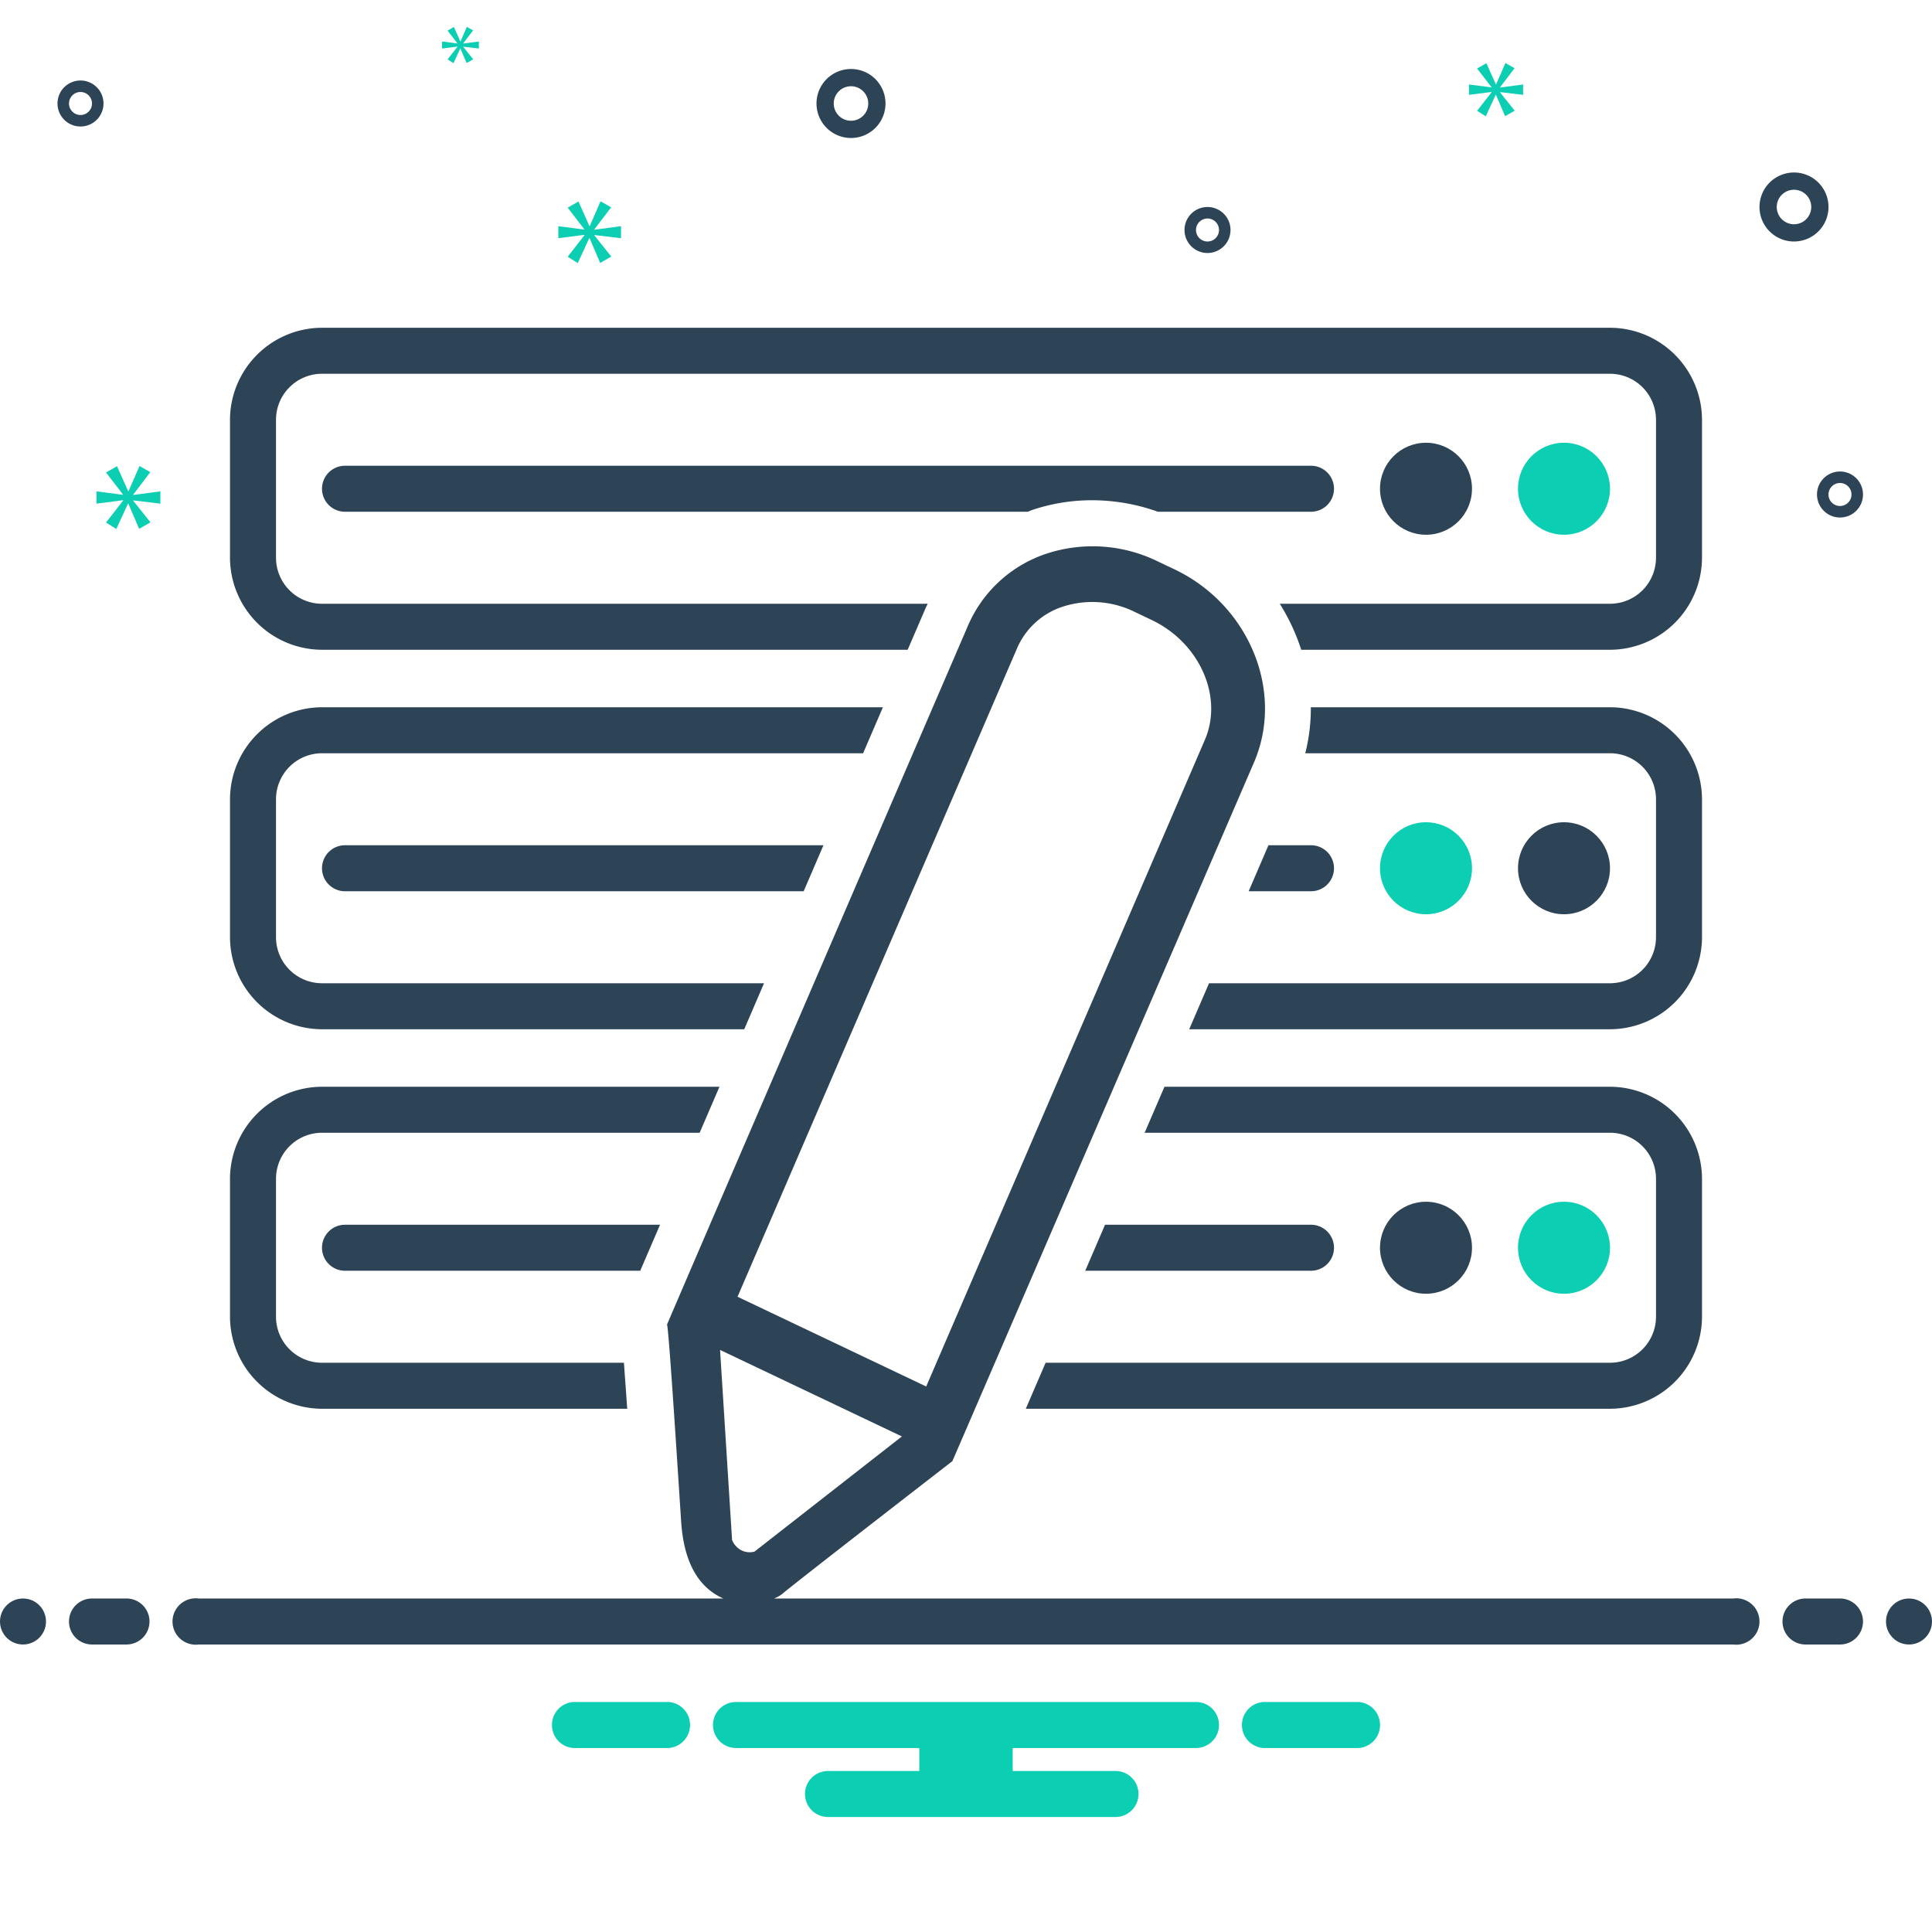
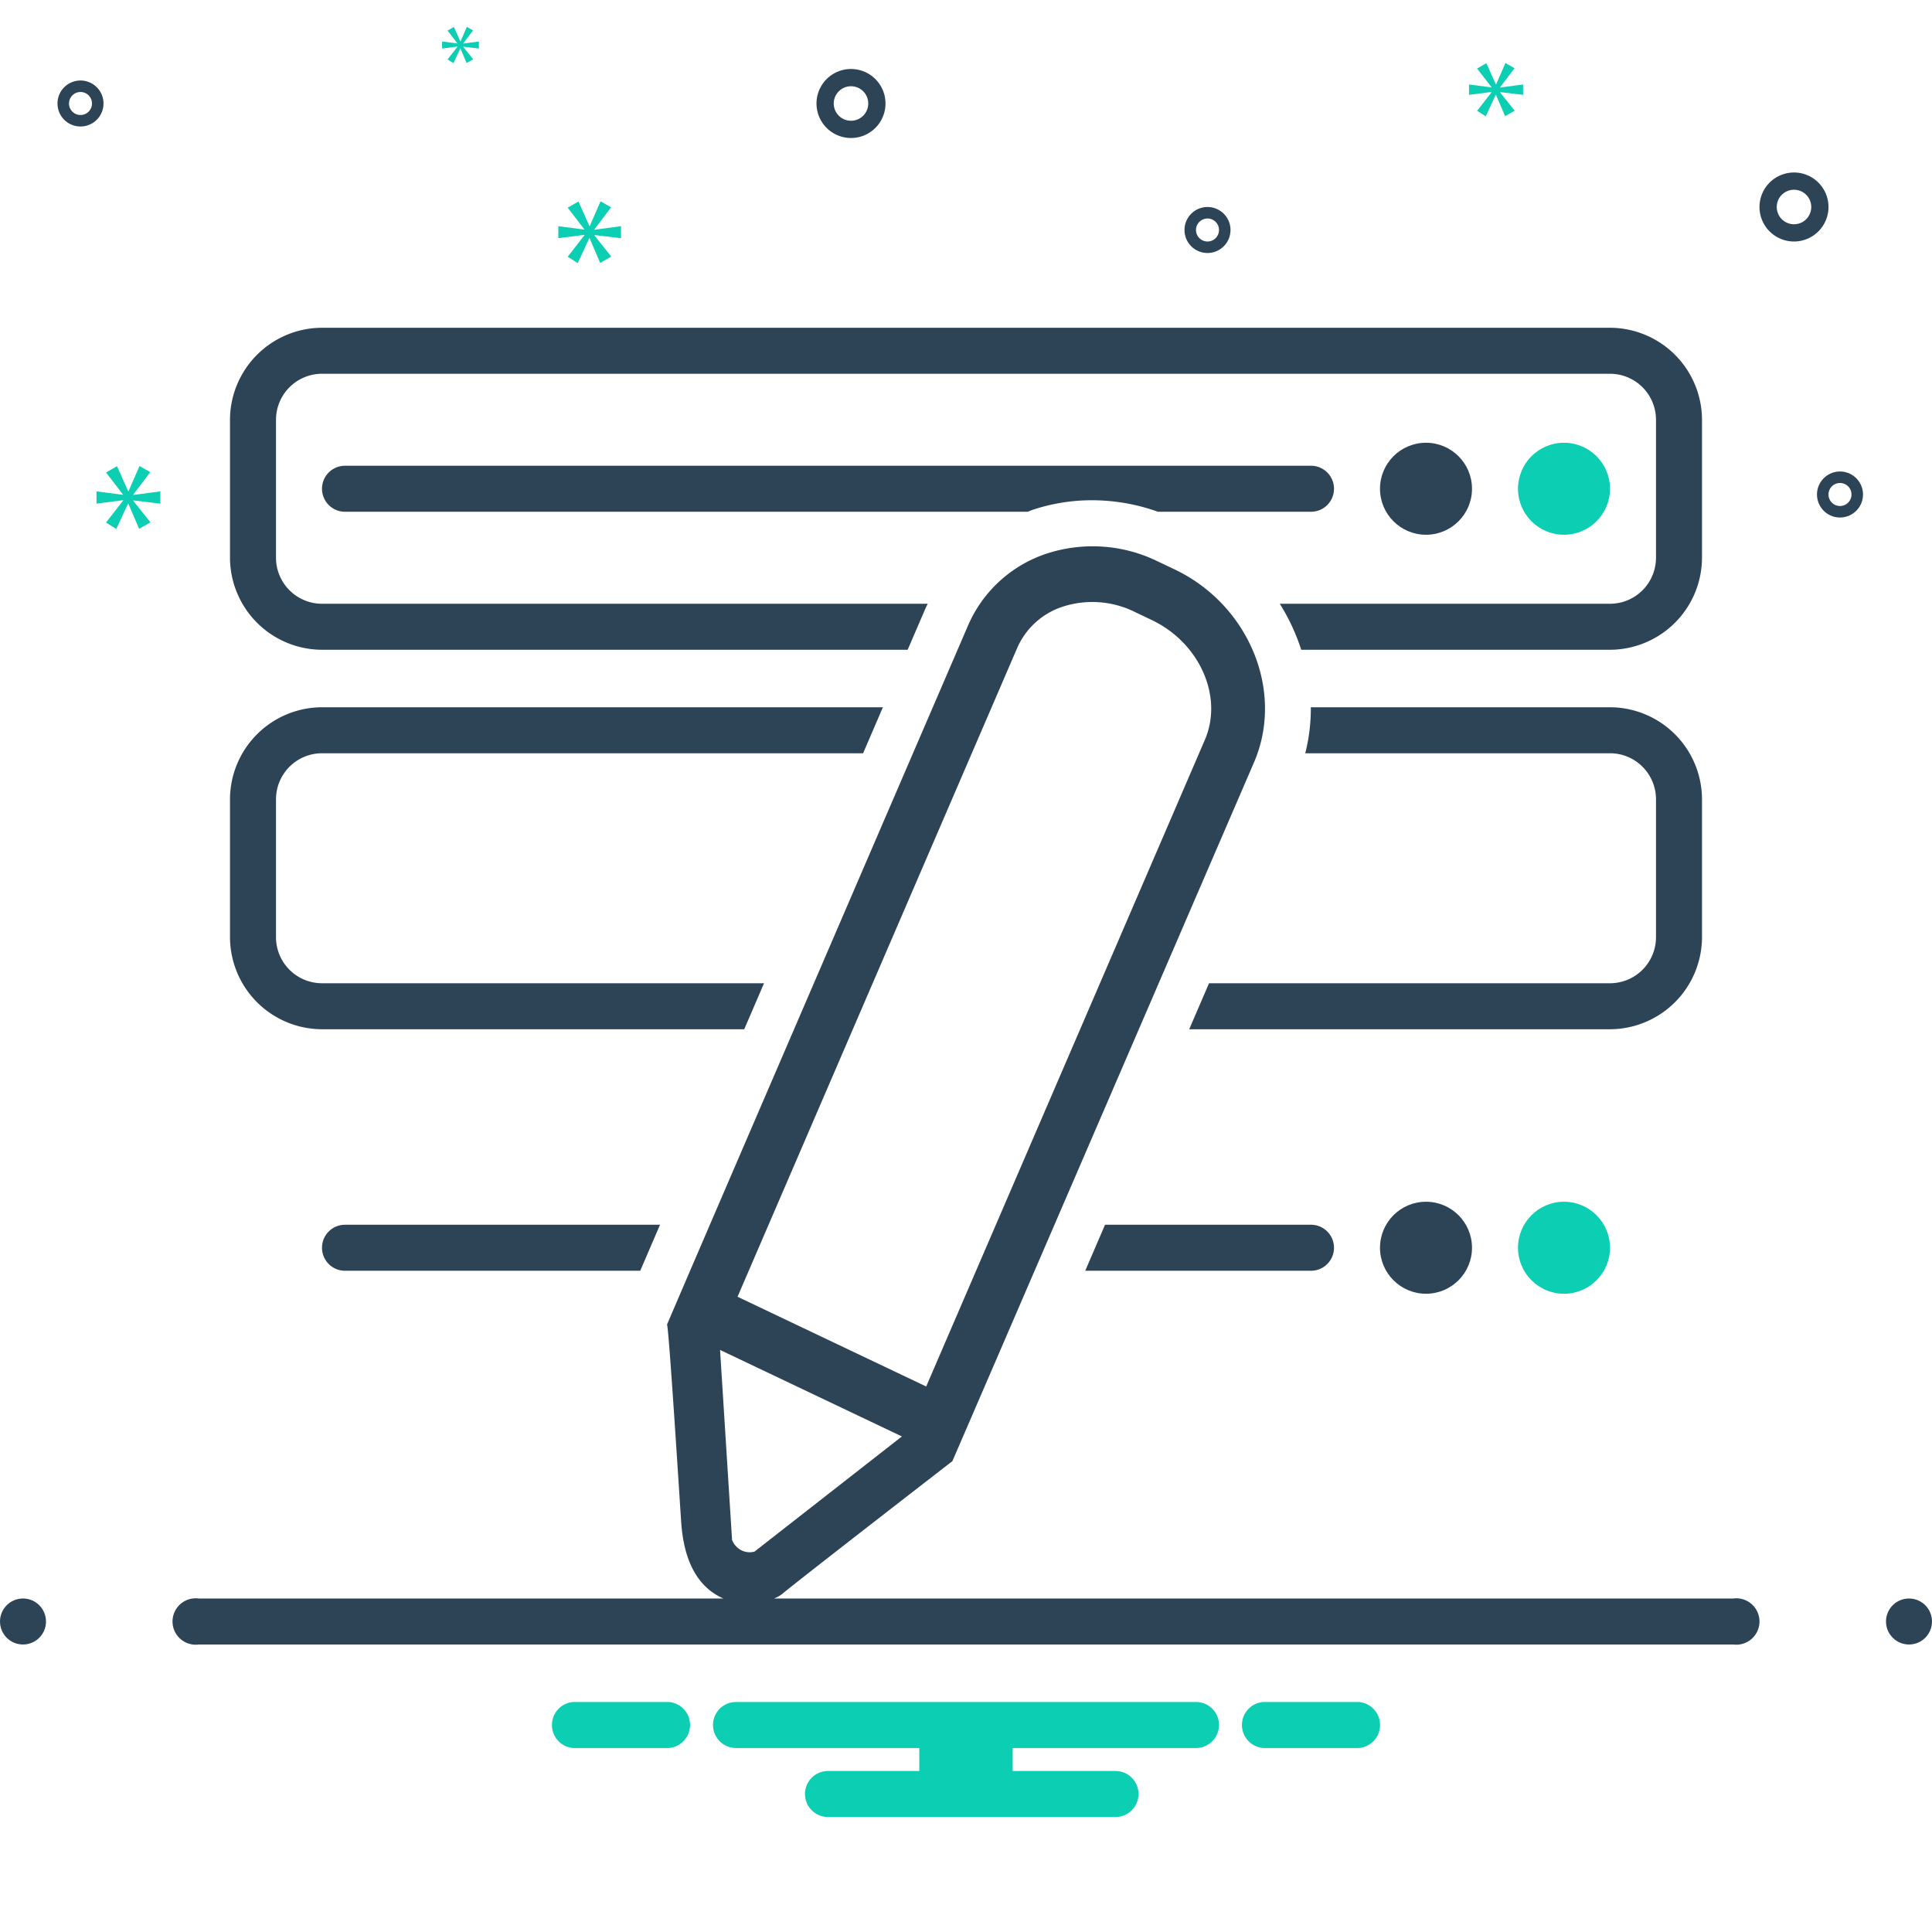
<svg xmlns="http://www.w3.org/2000/svg" viewBox="0 0 168 168" id="data-edit">
  <circle cx="124" cy="42.5" r="4" fill="#2d4356" />
-   <circle cx="136" cy="75.5" r="4" fill="#2d4356" />
  <circle cx="124" cy="108.5" r="4" fill="#2d4356" />
  <path fill="#2d4356" d="M28 56.5h50.928l1.572-3.649c.051-.12.117-.232.172-.35H28a4.005 4.005 0 0 1-4-4v-12a4.005 4.005 0 0 1 4-4h112a4.005 4.005 0 0 1 4 4v12a4.005 4.005 0 0 1-4 4h-28.715a17.704 17.704 0 0 1 1.864 4H140a8.024 8.024 0 0 0 8-8v-12a8.024 8.024 0 0 0-8-8H28a8.024 8.024 0 0 0-8 8v12a8.024 8.024 0 0 0 8 8Z" />
  <path fill="#2d4356" d="M116 42.5a2 2 0 0 0-2-2H30a2 2 0 1 0 0 4h59.37c.15-.055.291-.122.443-.173a16.282 16.282 0 0 1 5.15-.827 16.992 16.992 0 0 1 5.726 1H114a2 2 0 0 0 2-2zm-88 47h36.716l1.722-4H28a4.005 4.005 0 0 1-4-4v-12a4.005 4.005 0 0 1 4-4h47.052l1.722-4H28a8.024 8.024 0 0 0-8 8v12a8.024 8.024 0 0 0 8 8zm120-20a8.024 8.024 0 0 0-8-8h-26.015a15.854 15.854 0 0 1-.484 4H140a4.005 4.005 0 0 1 4 4v12a4.005 4.005 0 0 1-4 4h-34.867l-1.723 4H140a8.024 8.024 0 0 0 8-8z" />
-   <path fill="#2d4356" d="M28 75.5a2 2 0 0 0 2 2h39.884l1.722-4H30a2 2 0 0 0-2 2zm88 0a2 2 0 0 0-2-2h-3.7l-1.722 4H114a2 2 0 0 0 2-2zm-88 47h26.542l-.288-4H28a4.005 4.005 0 0 1-4-4v-12a4.005 4.005 0 0 1 4-4h32.84l1.722-4H28a8.024 8.024 0 0 0-8 8v12a8.024 8.024 0 0 0 8 8zm61.2 0H140a8.024 8.024 0 0 0 8-8v-12a8.024 8.024 0 0 0-8-8h-38.743l-1.722 4H140a4.005 4.005 0 0 1 4 4v12a4.005 4.005 0 0 1-4 4H90.923z" />
-   <path fill="#2d4356" d="M28 108.5a2 2 0 0 0 2 2h25.672l1.722-4H30a2 2 0 0 0-2 2zm88 0a2 2 0 0 0-2-2H96.09l-1.722 4H114a2 2 0 0 0 2-2zM159 18a3 3 0 1 0-3 3 3.003 3.003 0 0 0 3-3zm-4.5 0a1.5 1.5 0 1 1 1.5 1.5 1.501 1.501 0 0 1-1.5-1.5zM74 12a3 3 0 1 0-3-3 3.003 3.003 0 0 0 3 3zm0-4.5A1.5 1.5 0 1 1 72.5 9 1.501 1.501 0 0 1 74 7.5zM160 41a2 2 0 1 0 2 2 2.002 2.002 0 0 0-2-2zm0 3a1 1 0 1 1 1-1 1.001 1.001 0 0 1-1 1zm-55-22a2 2 0 1 0-2-2 2.002 2.002 0 0 0 2 2zm0-3a1 1 0 1 1-1 1 1.001 1.001 0 0 1 1-1zM9 9a2 2 0 1 0-2 2 2.002 2.002 0 0 0 2-2zM6 9a1 1 0 1 1 1 1 1.001 1.001 0 0 1-1-1z" />
+   <path fill="#2d4356" d="M28 108.5a2 2 0 0 0 2 2h25.672l1.722-4H30a2 2 0 0 0-2 2zm88 0a2 2 0 0 0-2-2H96.09l-1.722 4H114a2 2 0 0 0 2-2zM159 18a3 3 0 1 0-3 3 3.003 3.003 0 0 0 3-3zm-4.5 0a1.5 1.5 0 1 1 1.5 1.5 1.501 1.501 0 0 1-1.5-1.5zM74 12a3 3 0 1 0-3-3 3.003 3.003 0 0 0 3 3zm0-4.5A1.5 1.5 0 1 1 72.5 9 1.501 1.501 0 0 1 74 7.5zM160 41a2 2 0 1 0 2 2 2.002 2.002 0 0 0-2-2zm0 3a1 1 0 1 1 1-1 1.001 1.001 0 0 1-1 1zm-55-22a2 2 0 1 0-2-2 2.002 2.002 0 0 0 2 2m0-3a1 1 0 1 1-1 1 1.001 1.001 0 0 1 1-1zM9 9a2 2 0 1 0-2 2 2.002 2.002 0 0 0 2-2zM6 9a1 1 0 1 1 1 1 1.001 1.001 0 0 1-1-1z" />
  <circle cx="2" cy="141" r="2" fill="#2d4356" />
-   <path fill="#2d4356" d="M11 139H8a2 2 0 0 0 0 4h3a2 2 0 0 0 0-4zm149 0h-3a2 2 0 0 0 0 4h3a2 2 0 0 0 0-4z" />
  <circle cx="166" cy="141" r="2" fill="#2d4356" />
  <path fill="#2d4356" d="M150.721 139H67.31a2.795 2.795 0 0 0 .717-.403c1.075-.925 14.048-10.967 14.788-11.54.016-.012 26.238-60.783 26.238-60.783 2.65-6.18-.45-13.685-6.917-16.763l-1.467-.697a12.875 12.875 0 0 0-9.605-.69 11.298 11.298 0 0 0-6.903 6.306S57.975 115.18 58 115.19c.154.066 1.125 15.637 1.24 17.249.191 2.66 1.046 5.406 3.656 6.561H17.28a2.017 2.017 0 1 0 0 4H150.72a2.017 2.017 0 1 0 0-4ZM88.442 56.367a6.522 6.522 0 0 1 4.028-3.632 8.329 8.329 0 0 1 6.22.483l1.463.697c4.161 1.982 6.234 6.657 4.621 10.413l-24.236 56.237-16.404-7.804Zm-10.017 68.541-12.816 10.015a1.613 1.613 0 0 1-1.156-.121 1.754 1.754 0 0 1-.795-.886l-1.044-16.531Z" />
  <circle cx="136" cy="42.5" r="4" fill="#0bceb2" />
-   <circle cx="124" cy="75.5" r="4" fill="#0bceb2" />
  <circle cx="136" cy="108.5" r="4" fill="#0bceb2" />
  <path fill="#0bceb2" d="m11.583 43.011 1.487-1.955-.939-.532-.954 2.19h-.032l-.97-2.175-.955.548 1.471 1.909v.031l-2.3-.297v1.064l2.316-.297v.031L9.22 45.436l.892.564 1.018-2.206h.03l.939 2.19.986-.563-1.502-1.878v-.031l2.362.282V42.73l-2.362.312v-.031zM40.281 3.769l.856-1.126-.54-.306-.55 1.261h-.018l-.558-1.253-.551.316.848 1.099v.018l-1.325-.171v.613l1.334-.171v.018l-.857 1.099.514.324.586-1.27h.018l.54 1.261.568-.324-.865-1.082v-.018l1.36.163v-.613l-1.36.18v-.018zM50.823 20.453l-1.458 1.872.875.553.998-2.165h.03l.921 2.149.967-.552-1.473-1.842v-.031l2.317.276V19.67l-2.317.307v-.031l1.459-1.918-.921-.522-.936 2.148h-.032l-.951-2.133-.937.538 1.443 1.872v.031l-2.256-.292v1.043l2.271-.291v.031zM130.443 8.009l1.999.239v-.9l-1.999.264v-.026l1.258-1.655-.794-.45-.808 1.853h-.026l-.821-1.84-.808.464 1.245 1.615v.026l-1.947-.251v.9l1.96-.252v.027l-1.258 1.615.754.477.862-1.867h.025l.795 1.853.834-.476-1.271-1.589v-.027zM118.154 148h-8.308a2.006 2.006 0 0 0 0 4h8.308a2.006 2.006 0 0 0 0-4zm-60 0h-8.308a2.006 2.006 0 0 0 0 4h8.308a2.006 2.006 0 0 0 0-4zM104 148H64a2 2 0 0 0 0 4h15.94v2H72a2 2 0 0 0 0 4h25a2 2 0 0 0 0-4h-8.94v-2H104a2 2 0 0 0 0-4z" />
</svg>